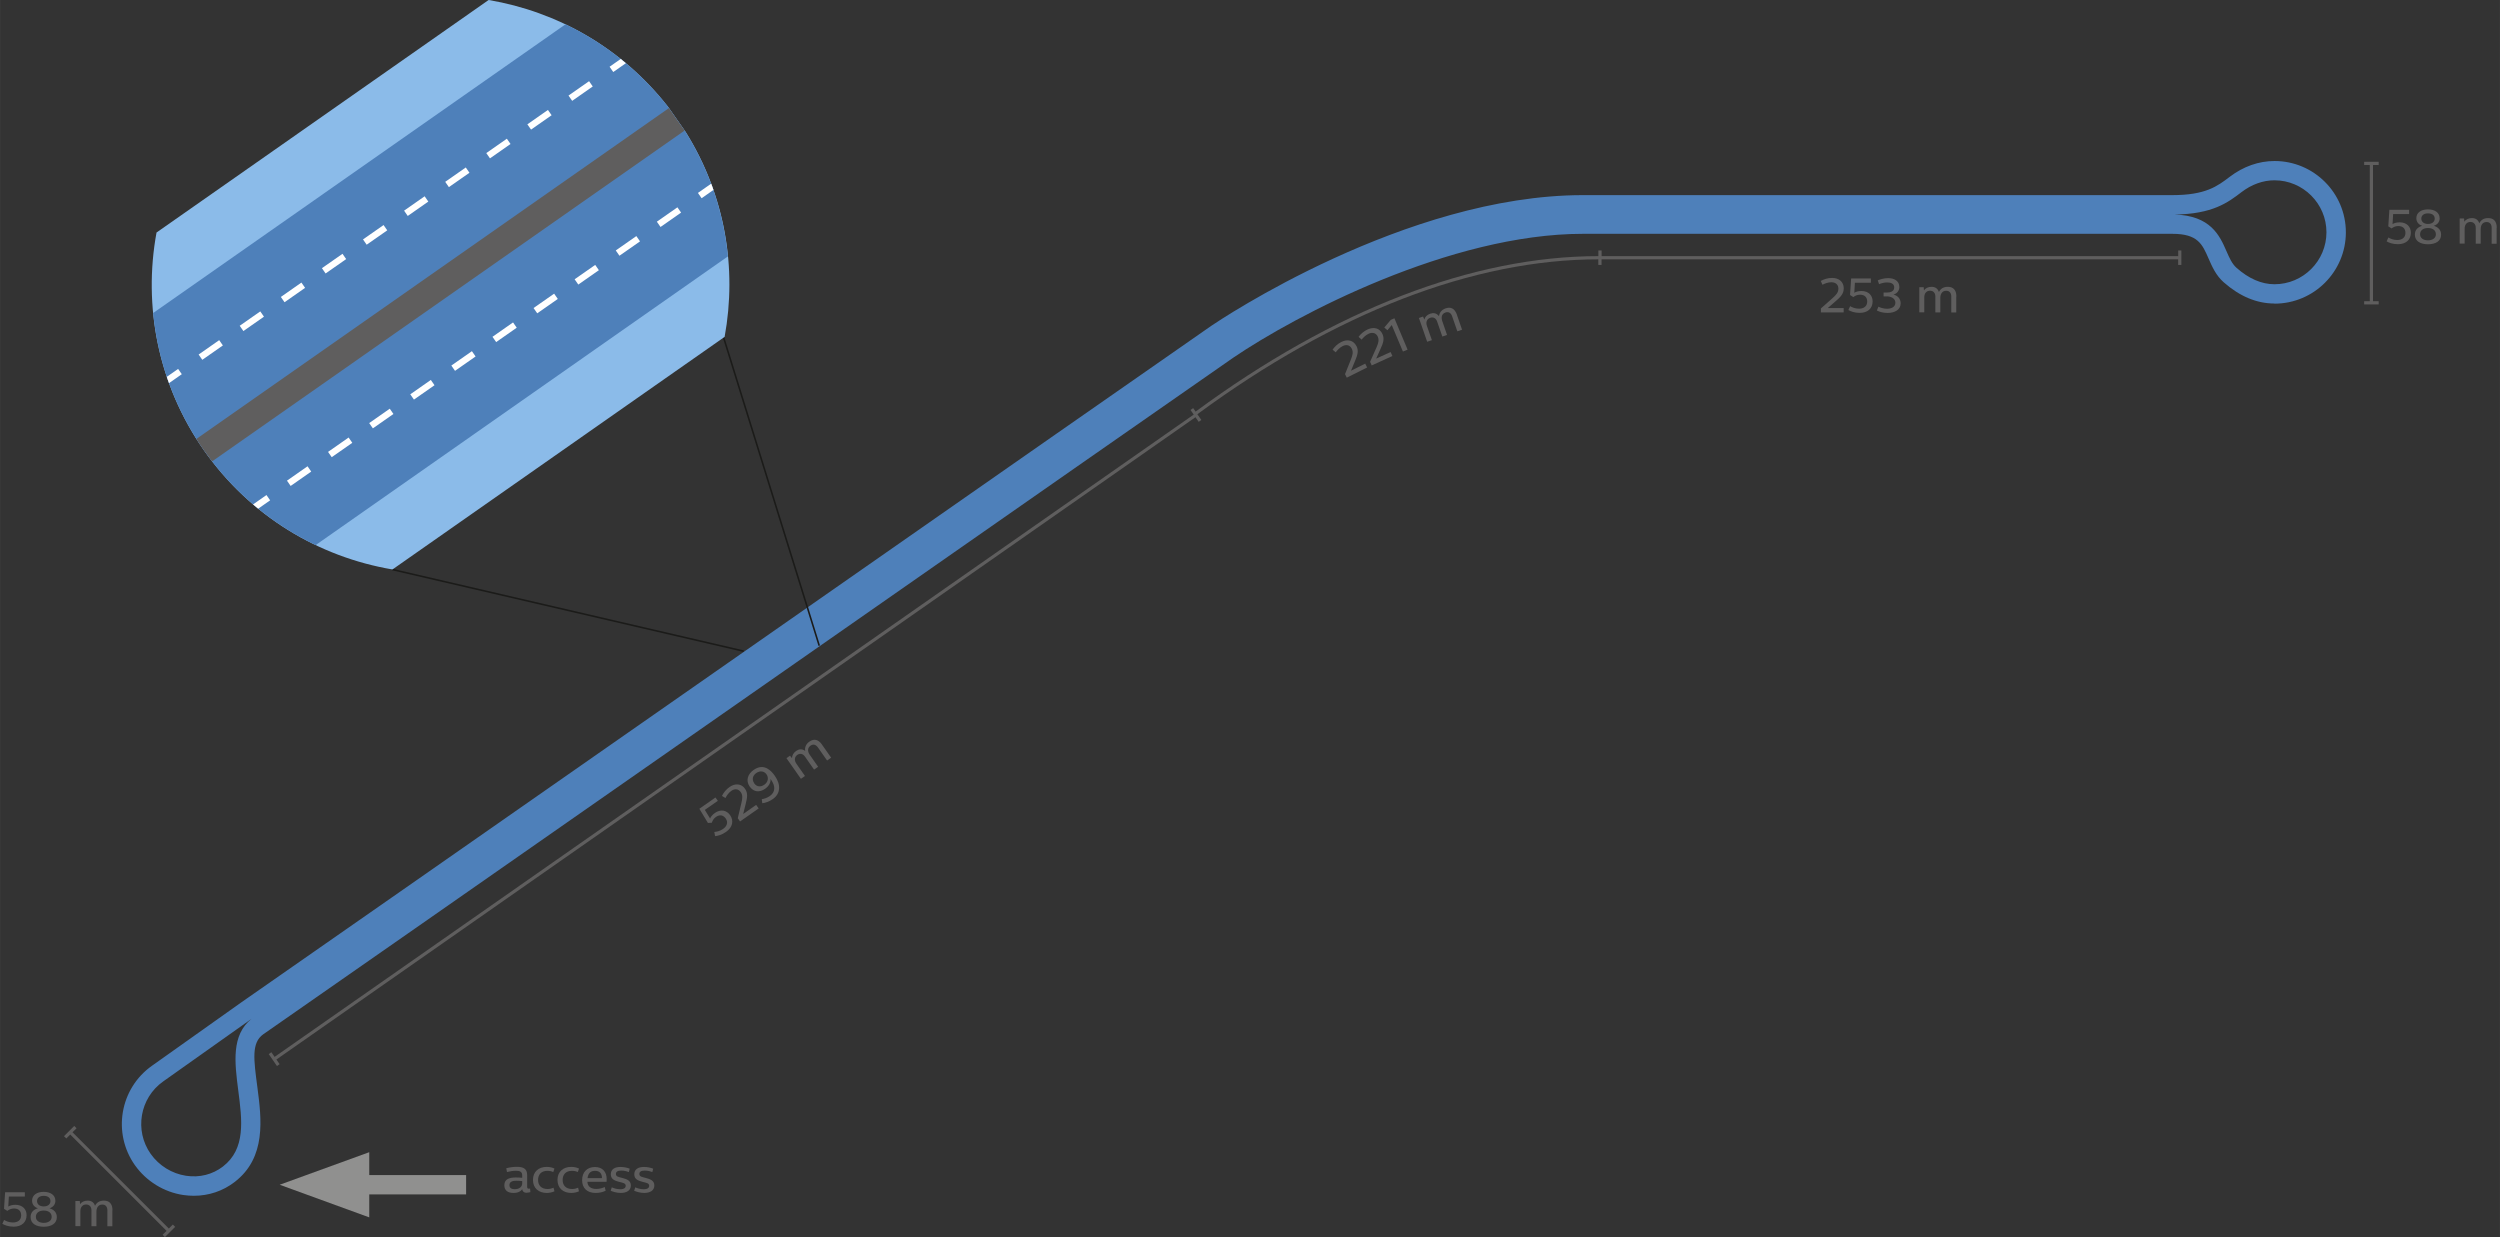
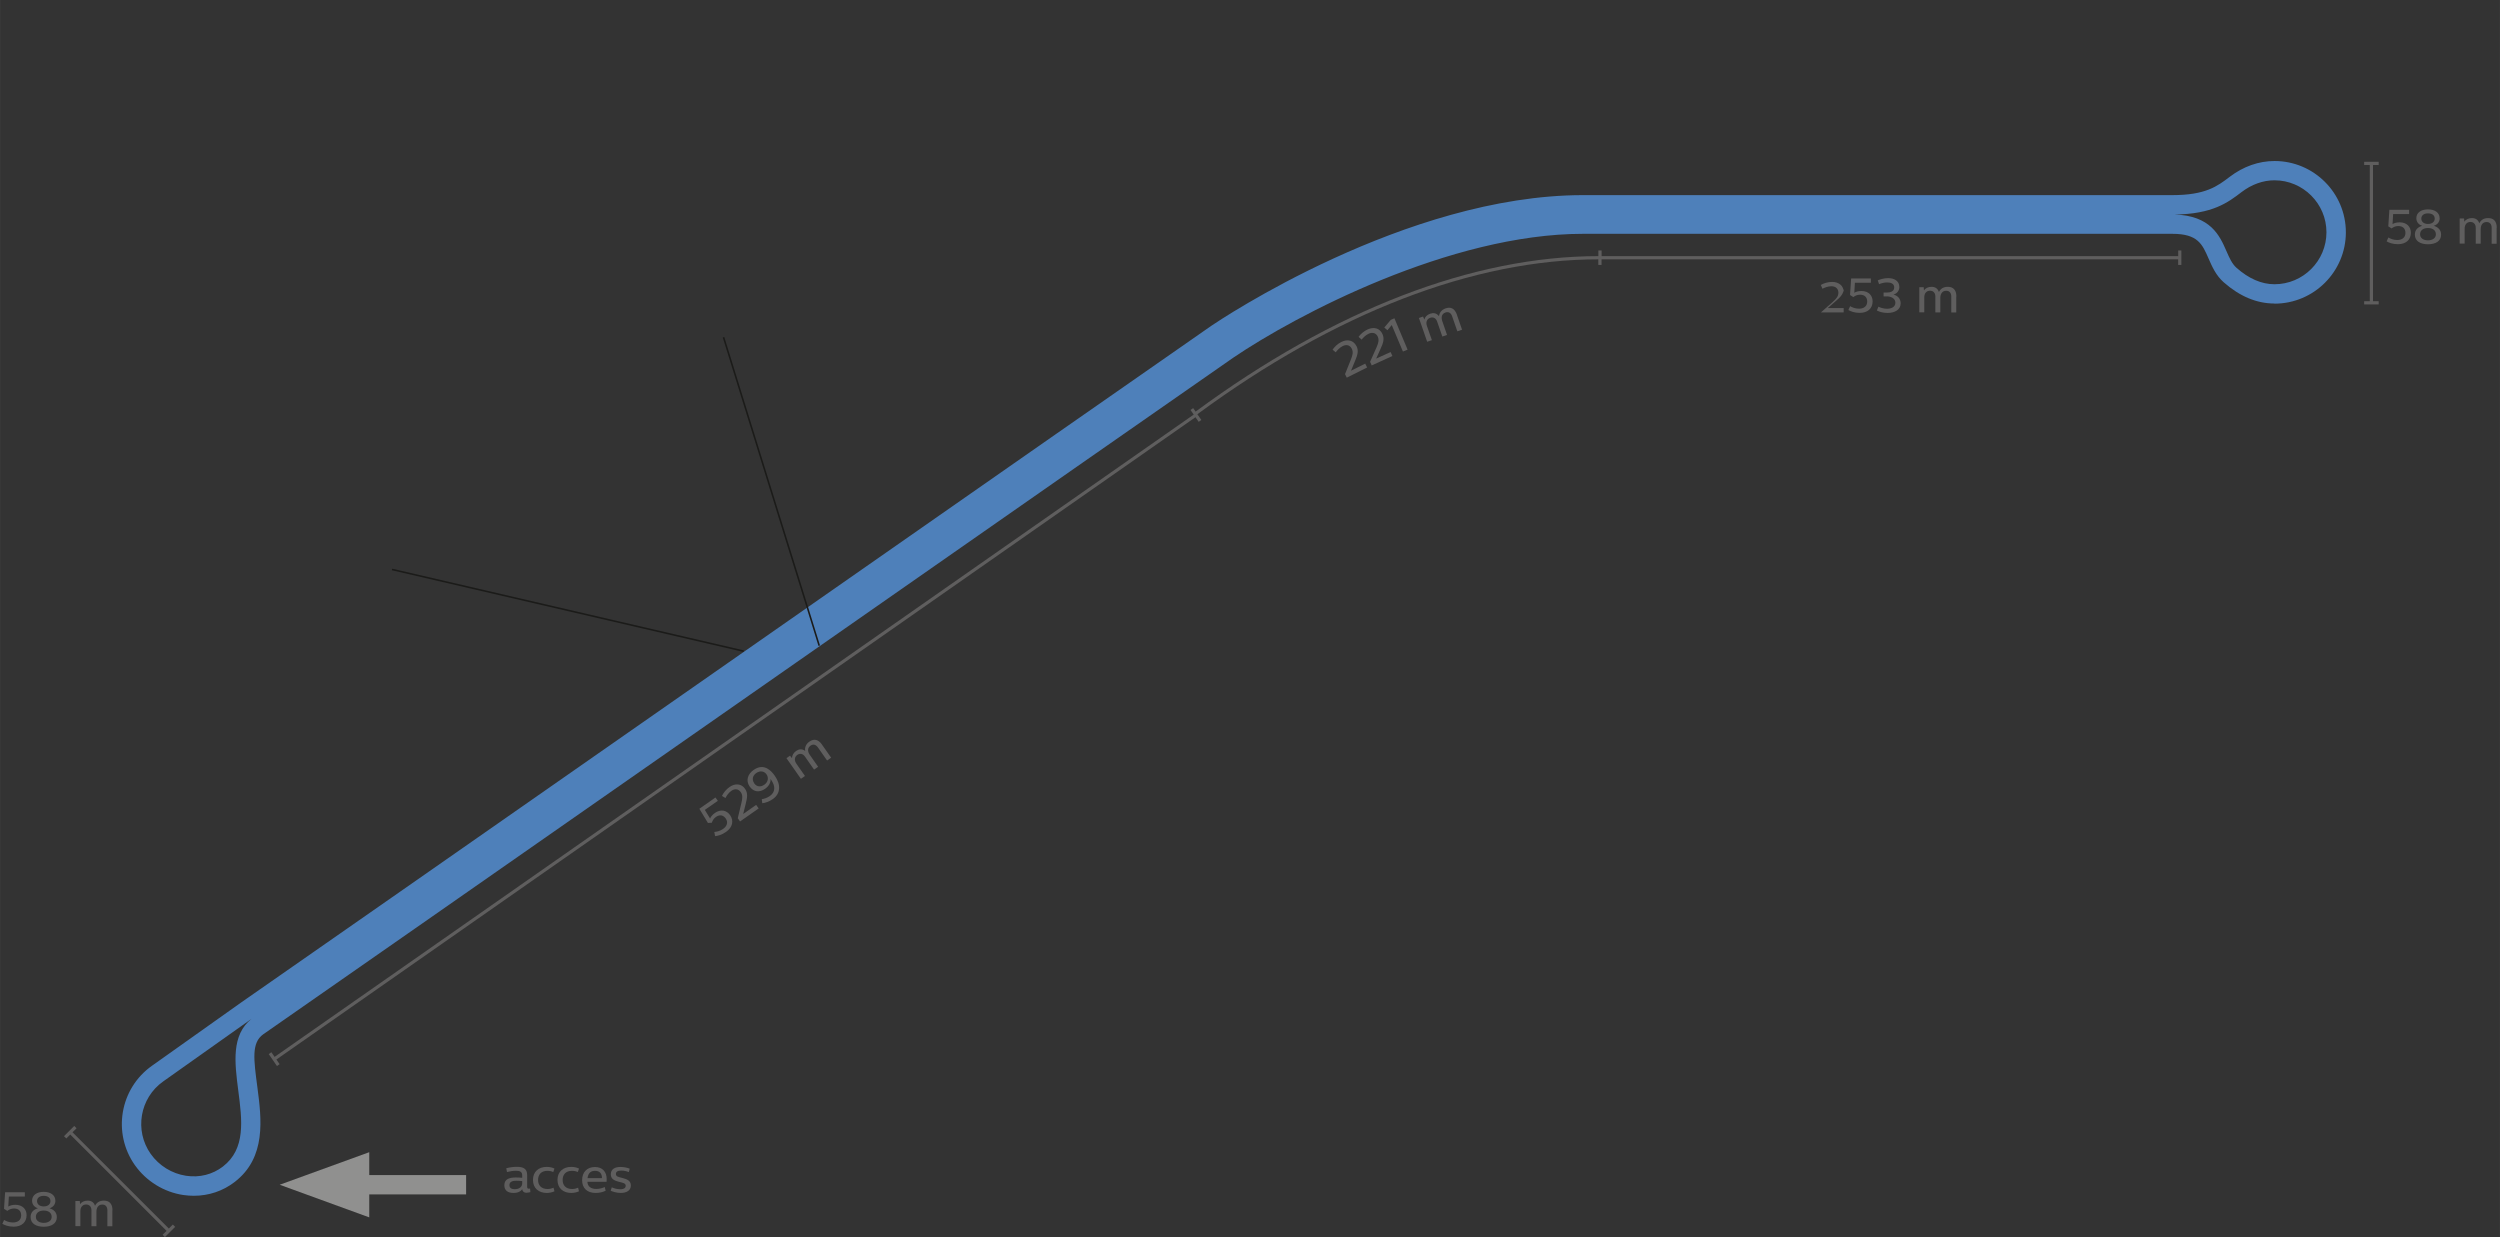
<svg xmlns="http://www.w3.org/2000/svg" id="Ebene_1" width="136.77mm" height="67.68mm" version="1.1" viewBox="0 0 387.69 191.85">
  <rect x="0" y="0" width="387.69" height="191.85" fill="#333333" stroke="none" />
  <defs>
    <style>
      .st0 {
        fill: #8bbbe9;
      }

      .st1 {
        fill: #1b1b19;
      }

      .st2 {
        fill: #fff;
      }

      .st3 {
        fill: #5f5e5e;
      }

      .st4 {
        fill: none;
      }

      .st5 {
        fill: #90908f;
      }

      .st6 {
        fill: #4e80ba;
      }

      .st7 {
        clip-path: url(#clippath);
      }
    </style>
    <clipPath id="clippath">
-       <path class="st4" d="M103.53,16.48C96.42,7.42,86.42,1.8,75.77,0L24.27,36.06c-2.09,11.38.2,23.55,7.36,33.78,7.16,10.22,17.82,16.54,29.23,18.47l51.51-36.07c1.95-10.62.09-21.94-6-31.71l-2.83-4.05h0Z" />
-     </clipPath>
+       </clipPath>
  </defs>
  <path class="st6" d="M352.73,24.97c-2.45,0-4.85.85-6.95,2.45-1.93,1.47-3.75,2.84-8.9,2.84h-91.39c-27.53,0-56.43,19.44-57.65,20.27-3.12,2.12-146.44,102.19-150.4,104.9l-13.88,9.85c-4.98,3.52-6.16,10.44-2.64,15.42,1.76,2.48,4.49,4.17,7.5,4.62.55.08,1.1.12,1.64.12h0c2.3,0,4.5-.73,6.33-2.14,4.94-3.8,4.16-9.8,3.53-14.62-.57-4.35-.97-6.96.91-8.29h0s0,0,0,0c3.99-2.73,147.3-102.8,150.39-104.9,9.78-6.65,33.71-19.23,54.27-19.23h91.39c3.98,0,4.65,1.62,5.63,3.86.53,1.21,1.13,2.59,2.33,3.65,2.48,2.19,5.13,3.3,7.88,3.3v.02c6.11,0,11.07-4.96,11.07-11.06s-4.96-11.06-11.06-11.06ZM36.94,169.06c.61,4.68,1.19,9.1-2.38,11.85-1.6,1.23-3.62,1.74-5.69,1.43-2.21-.33-4.21-1.57-5.5-3.39-2.56-3.63-1.7-8.67,1.93-11.24l13.73-9.73c-3.2,2.52-2.63,6.86-2.09,11.08ZM352.72,44.08c-2,0-3.98-.86-5.89-2.55-.7-.62-1.1-1.54-1.57-2.61-1.02-2.34-2.42-5.5-8.04-5.65,5.91-.07,8.29-1.87,10.38-3.47,1.57-1.2,3.34-1.84,5.12-1.84,4.44,0,8.06,3.62,8.06,8.06s-3.61,8.06-8.06,8.06Z" />
  <rect class="st1" x="119.49" y="51.18" width=".25" height="50.08" transform="translate(-17.21 38.87) rotate(-17.24)" />
  <rect class="st1" x="87.92" y="66.64" width=".25" height="55.99" transform="translate(-24.05 158.99) rotate(-76.92)" />
  <g class="st7">
    <g>
      <path class="st0" d="M103.53,16.48C96.42,7.42,86.42,1.8,75.77,0L24.27,36.06c-2.09,11.38.2,23.55,7.36,33.78,7.16,10.22,17.82,16.54,29.23,18.47l51.51-36.07c1.95-10.62.09-21.94-6-31.71l-2.83-4.05h0Z" />
      <path class="st6" d="M87.68,3.78L23.75,48.54c.72,7.42,3.3,14.76,7.88,21.3,4.58,6.54,10.6,11.47,17.32,14.69l63.93-44.77c-.65-6.65-2.79-13.23-6.52-19.24l-2.83-4.05c-4.36-5.56-9.82-9.82-15.85-12.71" />
      <path class="st3" d="M103.72,16.77L30.45,68.07c.38.6.77,1.19,1.18,1.77.41.58.83,1.15,1.26,1.71L106.16,20.25l-2.44-3.48Z" />
      <path class="st2" d="M25,60.26l-.57-.82,3.19-2.23.57.82-3.19,2.23ZM31.37,55.8l-.57-.82,3.19-2.23.57.82-3.19,2.23ZM37.74,51.34l-.57-.82,3.19-2.23.57.82-3.19,2.23ZM44.12,46.87l-.57-.82,3.19-2.23.57.82-3.19,2.23ZM50.49,42.41l-.57-.82,3.19-2.23.57.82-3.19,2.23ZM56.86,37.95l-.57-.82,3.19-2.23.57.82-3.19,2.23ZM63.23,33.49l-.57-.82,3.19-2.23.57.82-3.19,2.23ZM69.61,29.02l-.57-.82,3.19-2.23.57.82-3.19,2.23ZM75.98,24.56l-.57-.82,3.19-2.23.57.82-3.19,2.23ZM82.35,20.1l-.57-.82,3.19-2.23.57.82-3.19,2.23ZM88.73,15.64l-.57-.82,3.19-2.23.57.82-3.19,2.23ZM95.1,11.17l-.57-.82,3.19-2.23.57.82-3.19,2.23Z" />
      <path class="st2" d="M38.7,79.82l-.57-.82,3.19-2.23.57.82-3.19,2.23ZM45.07,75.36l-.57-.82,3.19-2.23.57.82-3.19,2.23ZM51.44,70.9l-.57-.82,3.19-2.23.57.82-3.19,2.23ZM57.82,66.43l-.57-.82,3.19-2.23.57.82-3.19,2.23ZM64.19,61.97l-.57-.82,3.19-2.23.57.82-3.19,2.23ZM70.56,57.51l-.57-.82,3.19-2.23.57.82-3.19,2.23ZM76.94,53.05l-.57-.82,3.19-2.23.57.82-3.19,2.23ZM83.31,48.59l-.57-.82,3.19-2.23.57.82-3.19,2.23ZM89.68,44.13l-.57-.82,3.19-2.23.57.82-3.19,2.23ZM96.06,39.66l-.57-.82,3.19-2.23.57.82-3.19,2.23ZM102.43,35.2l-.57-.82,3.19-2.23.57.82-3.19,2.23ZM108.8,30.74l-.57-.82,3.19-2.23.57.82-3.19,2.23Z" />
    </g>
  </g>
  <path class="st3" d="M337.79,38.84v.88h-89.42v-.88h-.5v.88c-19.46,0-41.06,8.34-62.46,24.11l-.38-.54-.41.29.5.71L42.58,163.9l-.5-.72-.41.29,1.28,1.85.41-.29-.5-.72,142.53-99.61.5.72.41-.29-.62-.89c21.32-15.71,42.82-24.02,62.18-24.02v.87h.5v-.87h89.42v.87h.5v-2.25h-.5Z" />
  <polygon class="st3" points="26.8 189.9 26.18 190.52 11.24 175.59 11.87 174.97 11.51 174.61 9.92 176.2 10.28 176.55 10.89 175.94 25.83 190.88 25.21 191.49 25.57 191.84 27.16 190.26 26.8 189.9" />
  <g>
-     <path class="st3" d="M285.92,44.73c0,.8-.46,1.3-1.22,1.95l-1.25,1.09h2.46v.68h-3.53v-.62l1.85-1.64c.51-.46.86-.84.86-1.42,0-.61-.4-1-1.1-1-.53,0-1.08.23-1.37.39l-.26-.59c.47-.27,1.1-.47,1.75-.47,1.05,0,1.81.59,1.81,1.61v.02Z" />
+     <path class="st3" d="M285.92,44.73c0,.8-.46,1.3-1.22,1.95l-1.25,1.09h2.46v.68h-3.53l1.85-1.64c.51-.46.86-.84.86-1.42,0-.61-.4-1-1.1-1-.53,0-1.08.23-1.37.39l-.26-.59c.47-.27,1.1-.47,1.75-.47,1.05,0,1.81.59,1.81,1.61v.02Z" />
    <path class="st3" d="M290.11,43.85h-2.46l-.09,1.55c.27-.17.65-.27,1.11-.27,1.1,0,1.73.69,1.73,1.61,0,1.07-.74,1.78-2,1.78-.83,0-1.4-.24-1.76-.44l.27-.6c.3.17.75.39,1.38.39.72,0,1.27-.36,1.27-1.1,0-.65-.38-1.07-1.11-1.07-.47,0-.8.19-1.04.37l-.51-.32.17-2.57h3.06v.65l-.02.02Z" />
    <path class="st3" d="M294.55,44.47c0,.52-.27,1.01-.91,1.22.63.14,1.11.63,1.11,1.35,0,.99-.91,1.49-2.04,1.49-.71,0-1.3-.19-1.65-.38l.24-.59c.26.13.76.32,1.33.32.66,0,1.3-.26,1.3-.94s-.7-.98-1.34-.98h-.49v-.59h.49c.55,0,1.16-.17,1.16-.79s-.56-.78-1.1-.78c-.44,0-.94.13-1.25.27l-.2-.59c.25-.12.92-.35,1.61-.35.98,0,1.73.47,1.73,1.35h.01Z" />
  </g>
  <path class="st3" d="M303.37,46v2.46h-.77v-2.45c0-.59-.29-.92-.79-.92-.68,0-.91.58-.91,1.09v2.27h-.77v-2.48c0-.54-.32-.89-.83-.89-.57,0-.89.44-.89,1.02v2.34h-.77v-3.9h.68l.04.51c.23-.37.67-.57,1.18-.57s.95.22,1.14.8c.24-.47.66-.8,1.37-.8.77,0,1.34.4,1.34,1.51h-.02Z" />
  <g>
    <path class="st3" d="M111.32,124.19l-2.02,1.41.82,1.33c.12-.3.37-.59.75-.86.9-.63,1.81-.42,2.34.33.61.87.42,1.88-.62,2.61-.68.48-1.29.61-1.7.66l-.12-.65c.34-.04.84-.11,1.36-.47.59-.41.83-1.02.41-1.62-.38-.54-.93-.65-1.52-.24-.39.27-.54.62-.64.9l-.6.03-1.33-2.2,2.5-1.75.38.54v-.02Z" />
    <path class="st3" d="M115.53,122.32c.46.65.37,1.33.12,2.3l-.4,1.61,2.01-1.41.39.55-2.89,2.02-.35-.5.57-2.4c.16-.67.22-1.18-.11-1.65-.35-.5-.9-.59-1.47-.19-.43.3-.76.8-.9,1.11l-.54-.33c.23-.49.64-1.01,1.17-1.38.86-.6,1.82-.56,2.41.28h-.01Z" />
    <path class="st3" d="M119.08,119.24c.37.22.73.58,1.06,1.05.47.67.74,1.39.67,2.05-.04.58-.35,1.16-.98,1.59-.56.39-1.16.59-1.62.63l-.08-.62c.38-.06.84-.21,1.25-.49.48-.34.68-.75.69-1.17.02-.42-.17-.86-.46-1.31l-.12-.17c.05.54-.22,1.09-.85,1.53-.82.57-1.75.55-2.39-.36-.64-.92-.3-1.93.63-2.58.81-.56,1.55-.55,2.19-.16h.01ZM116.95,121.47c.38.54.98.64,1.58.22.63-.44.67-1.13.34-1.6-.37-.53-1.01-.61-1.59-.21-.58.41-.71,1.02-.32,1.58h-.01Z" />
  </g>
  <path class="st3" d="M127.48,115.49l1.41,2.01-.63.44-1.4-2c-.34-.49-.76-.59-1.17-.3-.56.39-.41.99-.12,1.41l1.3,1.86-.63.44-1.42-2.03c-.31-.44-.77-.54-1.18-.25-.47.33-.48.87-.15,1.35l1.34,1.92-.63.44-2.24-3.2.55-.39.32.4c-.02-.44.22-.85.64-1.14.41-.28.9-.36,1.39,0-.07-.52.08-1.04.66-1.44.63-.44,1.32-.44,1.96.47h0Z" />
  <g>
    <path class="st3" d="M373.58,33.2h-2.46l-.09,1.55c.27-.17.65-.27,1.11-.27,1.1,0,1.73.69,1.73,1.61,0,1.07-.74,1.78-2,1.78-.83,0-1.4-.24-1.76-.44l.27-.6c.3.17.75.39,1.38.39.72,0,1.27-.36,1.27-1.1,0-.65-.38-1.07-1.11-1.07-.47,0-.8.2-1.04.37l-.51-.32.17-2.57h3.06v.65l-.02.02Z" />
    <path class="st3" d="M378.34,33.83c0,.64-.41,1.03-.92,1.19.62.18,1.14.6,1.14,1.37,0,1.01-.87,1.49-2.03,1.49s-2.04-.47-2.04-1.5c0-.74.48-1.18,1.14-1.36-.5-.16-.91-.54-.91-1.19,0-.86.75-1.36,1.8-1.36s1.81.5,1.81,1.36h.01ZM375.3,36.34c0,.63.57.93,1.22.93s1.23-.3,1.23-.93-.5-.98-1.23-.98-1.22.36-1.22.98ZM375.49,33.9c0,.47.37.83,1.04.83s1.04-.36,1.04-.83c0-.53-.43-.81-1.04-.81s-1.04.29-1.04.81Z" />
  </g>
  <path class="st3" d="M387.17,35.34v2.46h-.77v-2.45c0-.59-.29-.92-.79-.92-.68,0-.91.58-.91,1.09v2.27h-.77v-2.48c0-.54-.32-.89-.83-.89-.57,0-.89.44-.89,1.02v2.34h-.77v-3.9h.68l.04.51c.23-.37.67-.57,1.18-.57s.95.22,1.14.8c.24-.47.66-.8,1.37-.8.77,0,1.34.4,1.34,1.51h-.02Z" />
  <g>
    <path class="st3" d="M3.83,185.56H1.37l-.09,1.55c.27-.17.65-.27,1.11-.27,1.1,0,1.73.69,1.73,1.61,0,1.07-.74,1.78-2,1.78-.83,0-1.4-.24-1.76-.44l.27-.6c.3.17.75.39,1.38.39.72,0,1.27-.36,1.27-1.1,0-.65-.38-1.07-1.11-1.07-.47,0-.8.2-1.04.37l-.51-.32.17-2.57h3.06v.65l-.02.02Z" />
    <path class="st3" d="M8.59,186.19c0,.64-.41,1.03-.92,1.19.62.18,1.14.6,1.14,1.37,0,1.01-.87,1.49-2.03,1.49s-2.04-.47-2.04-1.5c0-.74.48-1.18,1.14-1.36-.5-.16-.91-.54-.91-1.19,0-.86.75-1.36,1.8-1.36s1.81.5,1.81,1.36h.01ZM5.56,188.71c0,.63.57.93,1.22.93s1.23-.3,1.23-.93-.5-.98-1.23-.98-1.22.36-1.22.98ZM5.74,186.26c0,.47.37.83,1.04.83s1.04-.36,1.04-.83c0-.53-.43-.81-1.04-.81s-1.04.29-1.04.81Z" />
  </g>
  <path class="st3" d="M17.42,187.71v2.46h-.77v-2.45c0-.59-.29-.92-.79-.92-.68,0-.91.58-.91,1.09v2.27h-.77v-2.48c0-.54-.32-.89-.83-.89-.57,0-.89.44-.89,1.02v2.34h-.77v-3.9h.68l.04.51c.23-.37.67-.57,1.18-.57s.95.22,1.14.8c.24-.47.66-.8,1.37-.8.77,0,1.34.4,1.34,1.51h-.02Z" />
  <path class="st3" d="M210.36,53.67c.36.71.17,1.37-.22,2.29l-.63,1.53,2.2-1.1.3.6-3.16,1.58-.27-.55.92-2.29c.25-.64.39-1.13.13-1.65-.27-.54-.8-.72-1.43-.4-.47.23-.87.68-1.06.96l-.49-.41c.3-.45.78-.91,1.36-1.2.94-.47,1.88-.28,2.34.64h.01Z" />
  <path class="st3" d="M214.39,51.82c.33.72.12,1.37-.3,2.28l-.68,1.51,2.24-1.02.28.62-3.21,1.46-.25-.56,1-2.25c.27-.63.43-1.12.19-1.65-.25-.55-.78-.74-1.41-.46-.48.22-.89.65-1.09.92l-.48-.43c.32-.44.81-.88,1.4-1.15.96-.44,1.89-.22,2.31.72h0Z" />
  <path class="st3" d="M218.29,54.22l-.73.3-1.73-4.11-.68.8-.48-.42,1.01-1.19.56-.24,2.04,4.85h0Z" />
  <path class="st3" d="M225.93,48.81l.8,2.32-.73.25-.8-2.31c-.19-.56-.57-.77-1.04-.61-.65.22-.67.84-.5,1.33l.74,2.15-.73.25-.81-2.34c-.18-.51-.59-.73-1.07-.57-.54.19-.7.7-.51,1.26l.77,2.21-.73.25-1.28-3.69.64-.22.2.47c.1-.42.44-.76.93-.92.47-.16.97-.1,1.34.39.08-.52.36-.97,1.03-1.21.73-.25,1.39-.06,1.76.99h-.01Z" />
  <polygon class="st5" points="72.28 182.23 57.26 182.23 57.26 178.68 43.37 183.73 57.26 188.79 57.26 185.23 72.28 185.23 72.28 182.23" />
  <polygon class="st3" points="368.88 25.59 368.88 25.09 366.63 25.09 366.63 25.59 367.5 25.59 367.5 46.71 366.63 46.71 366.63 47.21 368.88 47.21 368.88 46.71 368 46.71 368 25.59 368.88 25.59" />
  <g>
    <path class="st3" d="M81.75,182.26v1.83c0,.2.11.25.24.25.05,0,.12,0,.21-.02l.05.55c-.12.03-.37.1-.59.1-.44,0-.65-.24-.68-.55-.19.29-.59.58-1.34.58-.89,0-1.43-.38-1.43-1.19,0-.94.74-1.21,1.8-1.21.34,0,.7.03.97.05v-.38c0-.58-.4-.71-.96-.71-.47,0-.99.09-1.4.2l-.11-.59c.5-.14,1.1-.22,1.63-.22,1.01,0,1.61.28,1.61,1.29v.02ZM80.98,183.5v-.34c-.37-.04-.74-.05-.92-.05-.72,0-1.06.22-1.06.68,0,.5.41.63.82.63.65,0,1.16-.33,1.16-.91h0Z" />
    <path class="st3" d="M85.98,181.22l-.18.53c-.17-.07-.49-.18-.91-.18-.98,0-1.45.6-1.45,1.41s.47,1.41,1.48,1.41c.41,0,.71-.12.92-.2l.14.56c-.4.17-.8.25-1.19.25-1.25,0-2.14-.73-2.14-2.02s.89-2.02,2.13-2.02c.47,0,.91.11,1.2.26Z" />
    <path class="st3" d="M89.79,181.22l-.18.53c-.17-.07-.49-.18-.91-.18-.98,0-1.45.6-1.45,1.41s.47,1.41,1.48,1.41c.41,0,.71-.12.92-.2l.13.56c-.4.17-.8.25-1.19.25-1.25,0-2.14-.73-2.14-2.02s.89-2.02,2.13-2.02c.47,0,.91.11,1.2.26h.01Z" />
    <path class="st3" d="M91.09,183.26c.02.76.58,1.12,1.38,1.12.48,0,.95-.13,1.31-.3l.14.58c-.41.19-.92.34-1.53.34-1.37,0-2.12-.76-2.12-1.98s.75-2.04,1.99-2.04c1.17,0,1.82.74,1.82,1.88,0,.18-.01.38-.02.41h-2.98.01ZM91.11,182.7h2.24c0-.64-.3-1.13-1.06-1.13-.64,0-1.07.3-1.18,1.13Z" />
    <path class="st3" d="M97.65,181.24l-.13.52c-.18-.07-.65-.23-1.18-.23-.6,0-.83.22-.83.52,0,.43.4.47,1.01.63.65.18,1.31.38,1.31,1.17s-.7,1.15-1.56,1.15c-.65,0-1.22-.19-1.57-.34l.17-.53c.2.09.71.3,1.31.3s.85-.23.85-.53c0-.43-.45-.47-1.03-.62-.61-.17-1.28-.36-1.28-1.17s.65-1.14,1.51-1.14c.54,0,1.07.13,1.43.27h-.01Z" />
-     <path class="st3" d="M101.29,181.24l-.13.52c-.18-.07-.65-.23-1.18-.23-.6,0-.83.22-.83.52,0,.43.4.47,1.01.63.65.18,1.31.38,1.31,1.17s-.7,1.15-1.56,1.15c-.65,0-1.22-.19-1.57-.34l.17-.53c.2.09.71.3,1.31.3s.85-.23.85-.53c0-.43-.45-.47-1.03-.62-.61-.17-1.28-.36-1.28-1.17s.65-1.14,1.51-1.14c.54,0,1.07.13,1.43.27h-.01Z" />
  </g>
</svg>